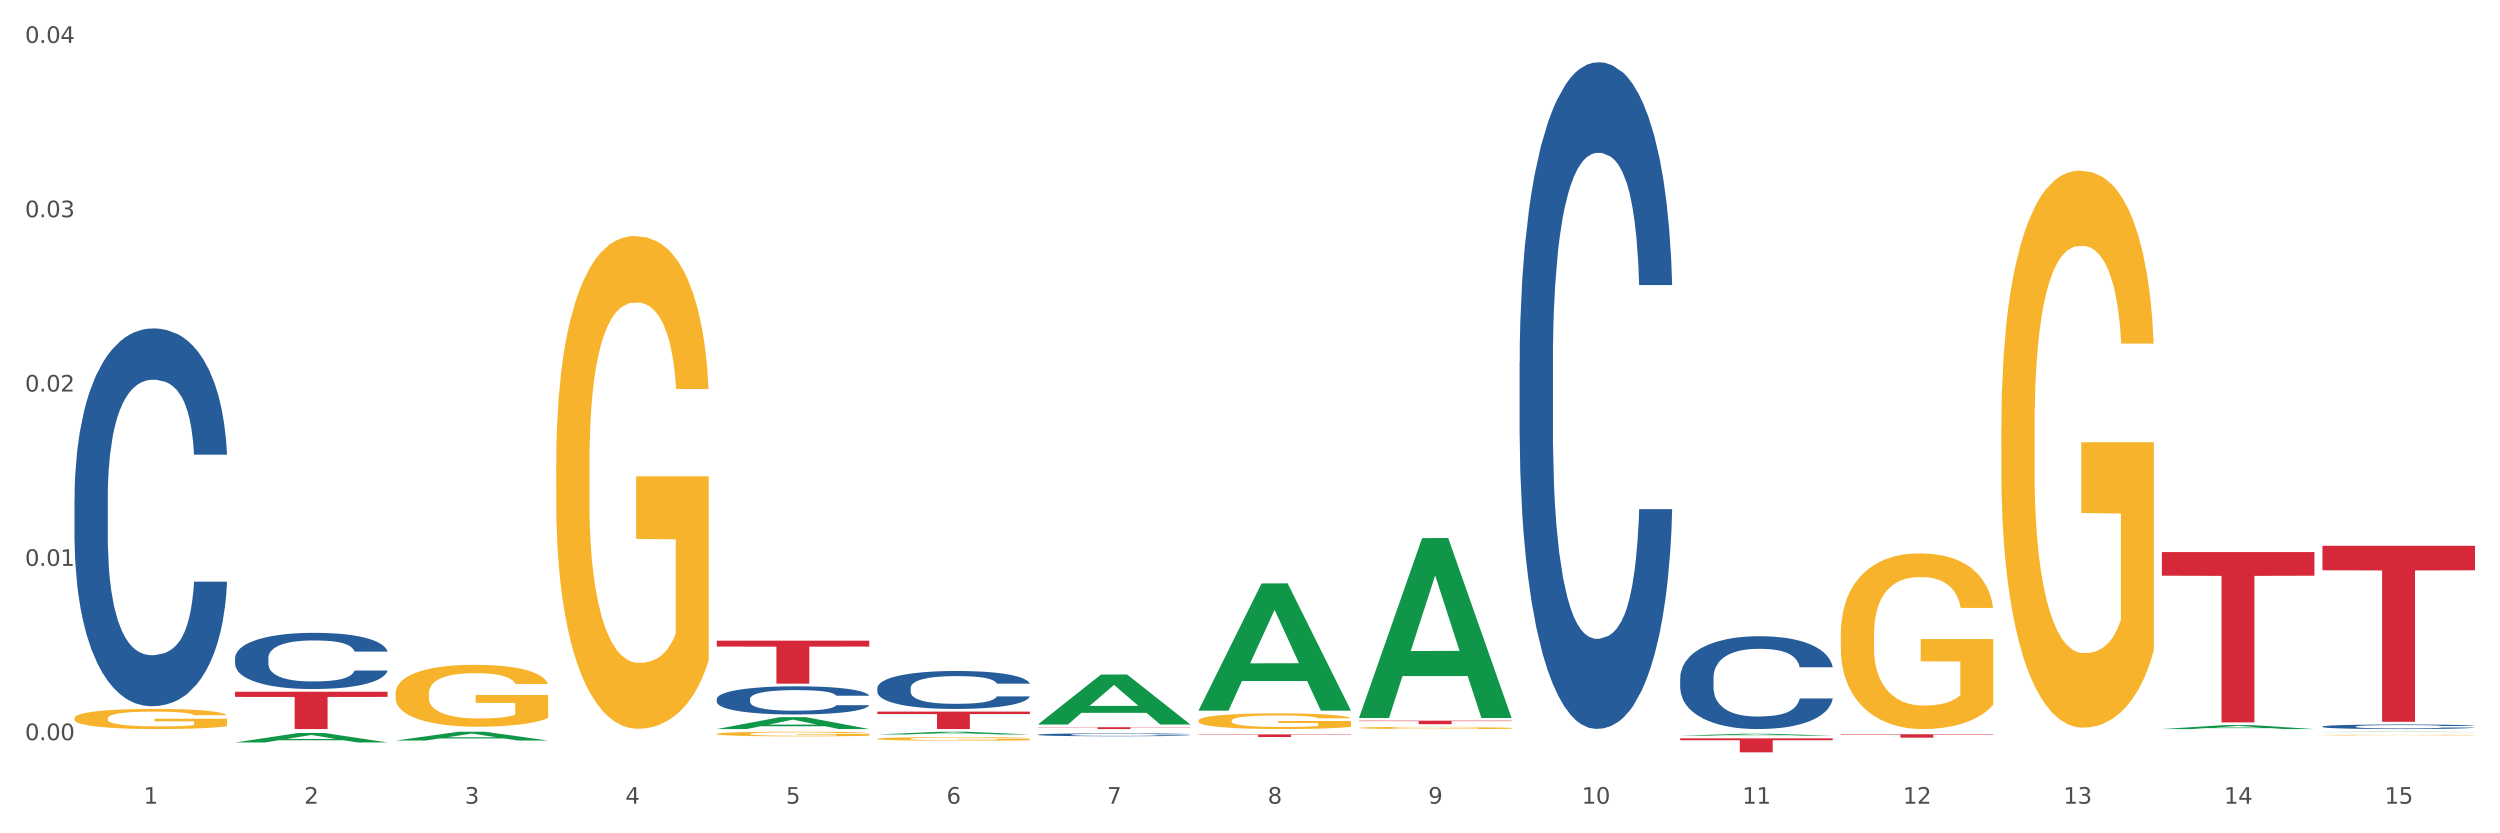
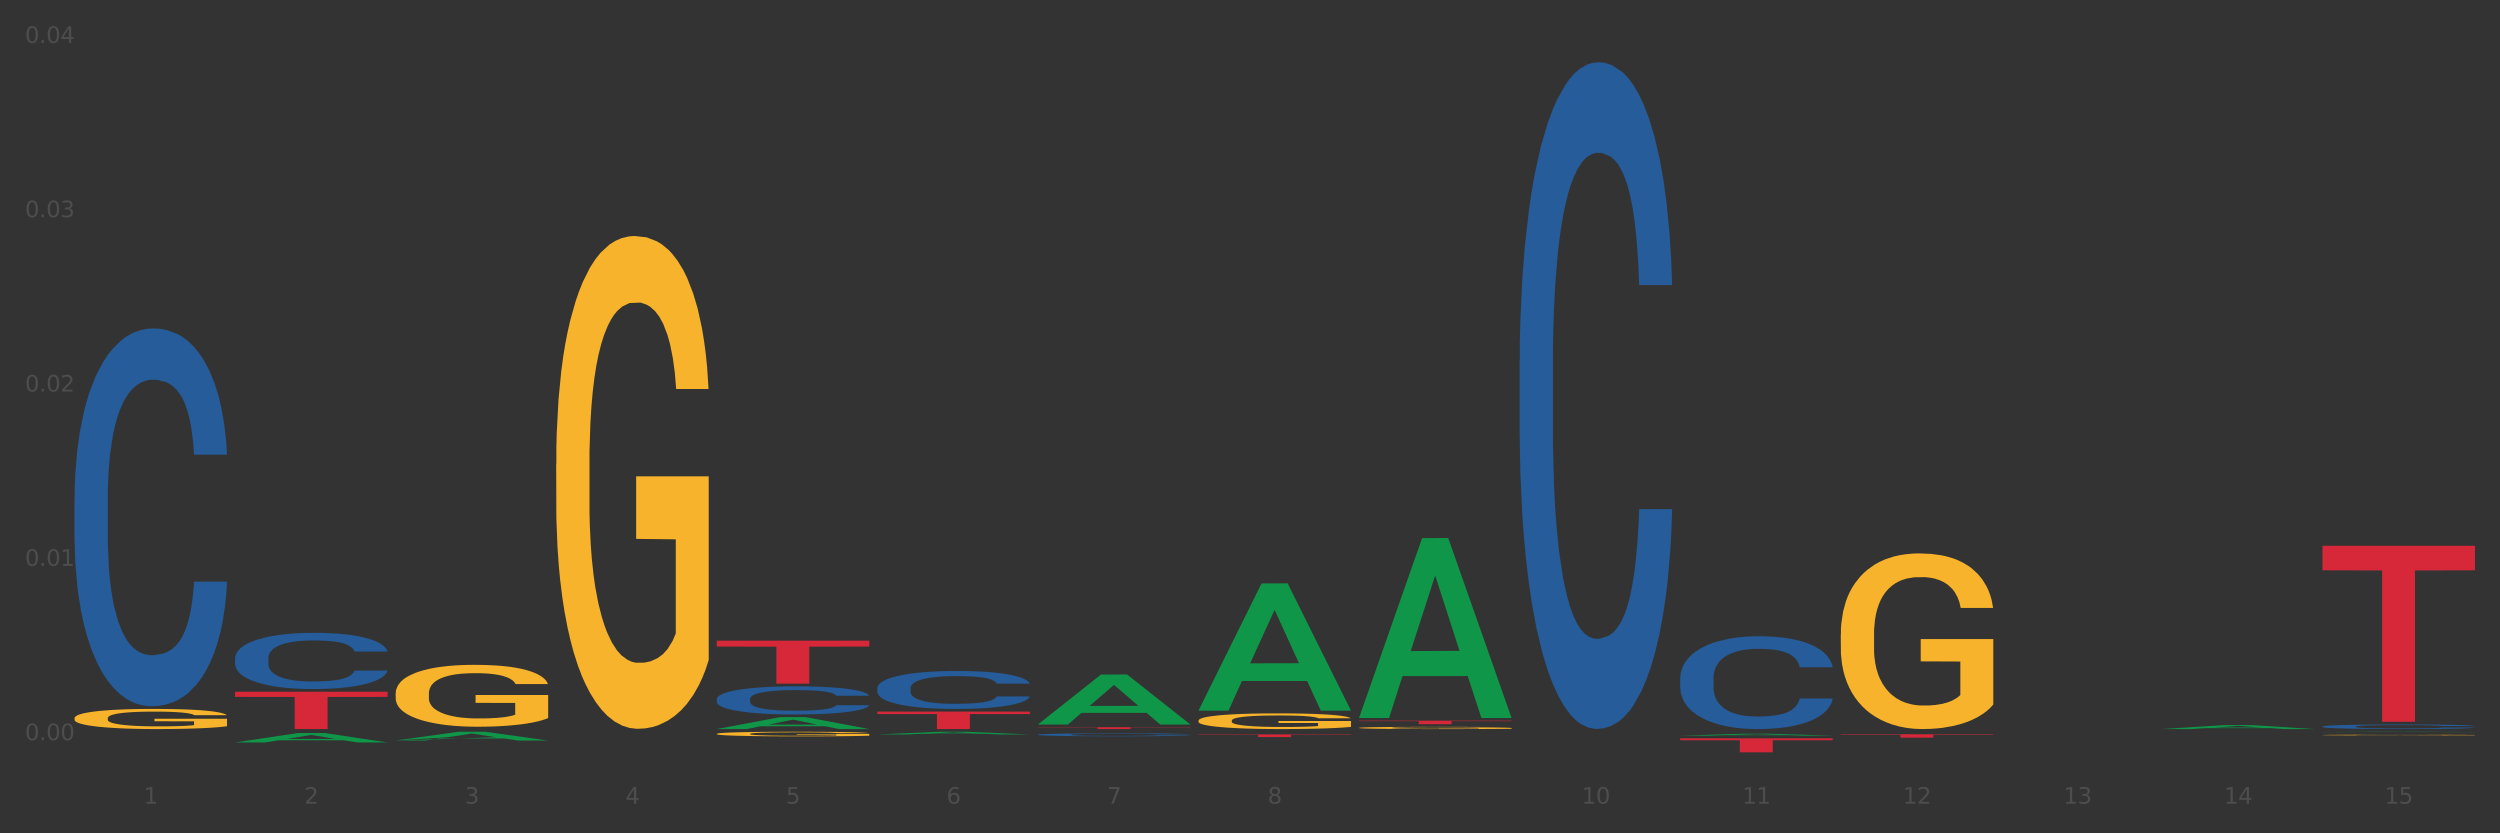
<svg xmlns="http://www.w3.org/2000/svg" xmlns:xlink="http://www.w3.org/1999/xlink" width="1080pt" height="360pt" viewBox="0 0 1080 360" version="1.1">
  <rect x="0" y="0" width="1080" height="360" fill="#333333" stroke="none" />
  <defs>
    <style type="text/css">*{stroke-linejoin: round; stroke-linecap: butt}</style>
  </defs>
  <g id="figure_1">
    <g id="patch_1">
-       <path d="M 0 360  L 1080 360  L 1080 0  L 0 0  z " style="fill: #ffffff; stroke: #ffffff; stroke-linejoin: miter" />
-     </g>
+       </g>
    <g id="axes_1">
      <g id="matplotlib.axis_1">
        <g id="xtick_1">
          <g id="text_1">
            <g style="fill: #4d4d4d" transform="translate(62.07 347.204) scale(0.096 -0.096)">
              <defs>
                <path id="DejaVuSans-31" d="M 794 531  L 1825 531  L 1825 4091  L 703 3866  L 703 4441  L 1819 4666  L 2450 4666  L 2450 531  L 3481 531  L 3481 0  L 794 0  L 794 531  z " transform="scale(0.016)" />
              </defs>
              <use xlink:href="#DejaVuSans-31" />
            </g>
          </g>
        </g>
        <g id="xtick_2">
          <g id="text_2">
            <g style="fill: #4d4d4d" transform="translate(131.436 347.204) scale(0.096 -0.096)">
              <defs>
                <path id="DejaVuSans-32" d="M 1228 531  L 3431 531  L 3431 0  L 469 0  L 469 531  Q 828 903 1448 1529  Q 2069 2156 2228 2338  Q 2531 2678 2651 2914  Q 2772 3150 2772 3378  Q 2772 3750 2511 3984  Q 2250 4219 1831 4219  Q 1534 4219 1204 4116  Q 875 4013 500 3803  L 500 4441  Q 881 4594 1212 4672  Q 1544 4750 1819 4750  Q 2544 4750 2975 4387  Q 3406 4025 3406 3419  Q 3406 3131 3298 2873  Q 3191 2616 2906 2266  Q 2828 2175 2409 1742  Q 1991 1309 1228 531  z " transform="scale(0.016)" />
              </defs>
              <use xlink:href="#DejaVuSans-32" />
            </g>
          </g>
        </g>
        <g id="xtick_3">
          <g id="text_3">
            <g style="fill: #4d4d4d" transform="translate(200.802 347.204) scale(0.096 -0.096)">
              <defs>
                <path id="DejaVuSans-33" d="M 2597 2516  Q 3050 2419 3304 2112  Q 3559 1806 3559 1356  Q 3559 666 3084 287  Q 2609 -91 1734 -91  Q 1441 -91 1130 -33  Q 819 25 488 141  L 488 750  Q 750 597 1062 519  Q 1375 441 1716 441  Q 2309 441 2620 675  Q 2931 909 2931 1356  Q 2931 1769 2642 2001  Q 2353 2234 1838 2234  L 1294 2234  L 1294 2753  L 1863 2753  Q 2328 2753 2575 2939  Q 2822 3125 2822 3475  Q 2822 3834 2567 4026  Q 2313 4219 1838 4219  Q 1578 4219 1281 4162  Q 984 4106 628 3988  L 628 4550  Q 988 4650 1302 4700  Q 1616 4750 1894 4750  Q 2613 4750 3031 4423  Q 3450 4097 3450 3541  Q 3450 3153 3228 2886  Q 3006 2619 2597 2516  z " transform="scale(0.016)" />
              </defs>
              <use xlink:href="#DejaVuSans-33" />
            </g>
          </g>
        </g>
        <g id="xtick_4">
          <g id="text_4">
            <g style="fill: #4d4d4d" transform="translate(270.169 347.204) scale(0.096 -0.096)">
              <defs>
                <path id="DejaVuSans-34" d="M 2419 4116  L 825 1625  L 2419 1625  L 2419 4116  z M 2253 4666  L 3047 4666  L 3047 1625  L 3713 1625  L 3713 1100  L 3047 1100  L 3047 0  L 2419 0  L 2419 1100  L 313 1100  L 313 1709  L 2253 4666  z " transform="scale(0.016)" />
              </defs>
              <use xlink:href="#DejaVuSans-34" />
            </g>
          </g>
        </g>
        <g id="xtick_5">
          <g id="text_5">
            <g style="fill: #4d4d4d" transform="translate(339.535 347.204) scale(0.096 -0.096)">
              <defs>
                <path id="DejaVuSans-35" d="M 691 4666  L 3169 4666  L 3169 4134  L 1269 4134  L 1269 2991  Q 1406 3038 1543 3061  Q 1681 3084 1819 3084  Q 2600 3084 3056 2656  Q 3513 2228 3513 1497  Q 3513 744 3044 326  Q 2575 -91 1722 -91  Q 1428 -91 1123 -41  Q 819 9 494 109  L 494 744  Q 775 591 1075 516  Q 1375 441 1709 441  Q 2250 441 2565 725  Q 2881 1009 2881 1497  Q 2881 1984 2565 2268  Q 2250 2553 1709 2553  Q 1456 2553 1204 2497  Q 953 2441 691 2322  L 691 4666  z " transform="scale(0.016)" />
              </defs>
              <use xlink:href="#DejaVuSans-35" />
            </g>
          </g>
        </g>
        <g id="xtick_6">
          <g id="text_6">
            <g style="fill: #4d4d4d" transform="translate(408.901 347.204) scale(0.096 -0.096)">
              <defs>
                <path id="DejaVuSans-36" d="M 2113 2584  Q 1688 2584 1439 2293  Q 1191 2003 1191 1497  Q 1191 994 1439 701  Q 1688 409 2113 409  Q 2538 409 2786 701  Q 3034 994 3034 1497  Q 3034 2003 2786 2293  Q 2538 2584 2113 2584  z M 3366 4563  L 3366 3988  Q 3128 4100 2886 4159  Q 2644 4219 2406 4219  Q 1781 4219 1451 3797  Q 1122 3375 1075 2522  Q 1259 2794 1537 2939  Q 1816 3084 2150 3084  Q 2853 3084 3261 2657  Q 3669 2231 3669 1497  Q 3669 778 3244 343  Q 2819 -91 2113 -91  Q 1303 -91 875 529  Q 447 1150 447 2328  Q 447 3434 972 4092  Q 1497 4750 2381 4750  Q 2619 4750 2861 4703  Q 3103 4656 3366 4563  z " transform="scale(0.016)" />
              </defs>
              <use xlink:href="#DejaVuSans-36" />
            </g>
          </g>
        </g>
        <g id="xtick_7">
          <g id="text_7">
            <g style="fill: #4d4d4d" transform="translate(478.267 347.204) scale(0.096 -0.096)">
              <defs>
                <path id="DejaVuSans-37" d="M 525 4666  L 3525 4666  L 3525 4397  L 1831 0  L 1172 0  L 2766 4134  L 525 4134  L 525 4666  z " transform="scale(0.016)" />
              </defs>
              <use xlink:href="#DejaVuSans-37" />
            </g>
          </g>
        </g>
        <g id="xtick_8">
          <g id="text_8">
            <g style="fill: #4d4d4d" transform="translate(547.634 347.204) scale(0.096 -0.096)">
              <defs>
                <path id="DejaVuSans-38" d="M 2034 2216  Q 1584 2216 1326 1975  Q 1069 1734 1069 1313  Q 1069 891 1326 650  Q 1584 409 2034 409  Q 2484 409 2743 651  Q 3003 894 3003 1313  Q 3003 1734 2745 1975  Q 2488 2216 2034 2216  z M 1403 2484  Q 997 2584 770 2862  Q 544 3141 544 3541  Q 544 4100 942 4425  Q 1341 4750 2034 4750  Q 2731 4750 3128 4425  Q 3525 4100 3525 3541  Q 3525 3141 3298 2862  Q 3072 2584 2669 2484  Q 3125 2378 3379 2068  Q 3634 1759 3634 1313  Q 3634 634 3220 271  Q 2806 -91 2034 -91  Q 1263 -91 848 271  Q 434 634 434 1313  Q 434 1759 690 2068  Q 947 2378 1403 2484  z M 1172 3481  Q 1172 3119 1398 2916  Q 1625 2713 2034 2713  Q 2441 2713 2670 2916  Q 2900 3119 2900 3481  Q 2900 3844 2670 4047  Q 2441 4250 2034 4250  Q 1625 4250 1398 4047  Q 1172 3844 1172 3481  z " transform="scale(0.016)" />
              </defs>
              <use xlink:href="#DejaVuSans-38" />
            </g>
          </g>
        </g>
        <g id="xtick_9">
          <g id="text_9">
            <g style="fill: #4d4d4d" transform="translate(617 347.204) scale(0.096 -0.096)">
              <defs>
-                 <path id="DejaVuSans-39" d="M 703 97  L 703 672  Q 941 559 1184 500  Q 1428 441 1663 441  Q 2288 441 2617 861  Q 2947 1281 2994 2138  Q 2813 1869 2534 1725  Q 2256 1581 1919 1581  Q 1219 1581 811 2004  Q 403 2428 403 3163  Q 403 3881 828 4315  Q 1253 4750 1959 4750  Q 2769 4750 3195 4129  Q 3622 3509 3622 2328  Q 3622 1225 3098 567  Q 2575 -91 1691 -91  Q 1453 -91 1209 -44  Q 966 3 703 97  z M 1959 2075  Q 2384 2075 2632 2365  Q 2881 2656 2881 3163  Q 2881 3666 2632 3958  Q 2384 4250 1959 4250  Q 1534 4250 1286 3958  Q 1038 3666 1038 3163  Q 1038 2656 1286 2365  Q 1534 2075 1959 2075  z " transform="scale(0.016)" />
-               </defs>
+                 </defs>
              <use xlink:href="#DejaVuSans-39" />
            </g>
          </g>
        </g>
        <g id="xtick_10">
          <g id="text_10">
            <g style="fill: #4d4d4d" transform="translate(683.312 347.204) scale(0.096 -0.096)">
              <defs>
                <path id="DejaVuSans-30" d="M 2034 4250  Q 1547 4250 1301 3770  Q 1056 3291 1056 2328  Q 1056 1369 1301 889  Q 1547 409 2034 409  Q 2525 409 2770 889  Q 3016 1369 3016 2328  Q 3016 3291 2770 3770  Q 2525 4250 2034 4250  z M 2034 4750  Q 2819 4750 3233 4129  Q 3647 3509 3647 2328  Q 3647 1150 3233 529  Q 2819 -91 2034 -91  Q 1250 -91 836 529  Q 422 1150 422 2328  Q 422 3509 836 4129  Q 1250 4750 2034 4750  z " transform="scale(0.016)" />
              </defs>
              <use xlink:href="#DejaVuSans-31" />
              <use xlink:href="#DejaVuSans-30" transform="translate(63.623 0)" />
            </g>
          </g>
        </g>
        <g id="xtick_11">
          <g id="text_11">
            <g style="fill: #4d4d4d" transform="translate(752.678 347.204) scale(0.096 -0.096)">
              <use xlink:href="#DejaVuSans-31" />
              <use xlink:href="#DejaVuSans-31" transform="translate(63.623 0)" />
            </g>
          </g>
        </g>
        <g id="xtick_12">
          <g id="text_12">
            <g style="fill: #4d4d4d" transform="translate(822.044 347.204) scale(0.096 -0.096)">
              <use xlink:href="#DejaVuSans-31" />
              <use xlink:href="#DejaVuSans-32" transform="translate(63.623 0)" />
            </g>
          </g>
        </g>
        <g id="xtick_13">
          <g id="text_13">
            <g style="fill: #4d4d4d" transform="translate(891.411 347.204) scale(0.096 -0.096)">
              <use xlink:href="#DejaVuSans-31" />
              <use xlink:href="#DejaVuSans-33" transform="translate(63.623 0)" />
            </g>
          </g>
        </g>
        <g id="xtick_14">
          <g id="text_14">
            <g style="fill: #4d4d4d" transform="translate(960.777 347.204) scale(0.096 -0.096)">
              <use xlink:href="#DejaVuSans-31" />
              <use xlink:href="#DejaVuSans-34" transform="translate(63.623 0)" />
            </g>
          </g>
        </g>
        <g id="xtick_15">
          <g id="text_15">
            <g style="fill: #4d4d4d" transform="translate(1030.143 347.204) scale(0.096 -0.096)">
              <use xlink:href="#DejaVuSans-31" />
              <use xlink:href="#DejaVuSans-35" transform="translate(63.623 0)" />
            </g>
          </g>
        </g>
        <g id="xtick_16" />
        <g id="xtick_17" />
        <g id="xtick_18" />
        <g id="xtick_19" />
        <g id="xtick_20" />
        <g id="xtick_21" />
        <g id="xtick_22" />
        <g id="xtick_23" />
        <g id="xtick_24" />
        <g id="xtick_25" />
        <g id="xtick_26" />
        <g id="xtick_27" />
        <g id="xtick_28" />
        <g id="xtick_29" />
      </g>
      <g id="matplotlib.axis_2">
        <g id="ytick_1">
          <g id="text_16">
            <g style="fill: #4d4d4d" transform="translate(10.8 319.756) scale(0.096 -0.096)">
              <defs>
                <path id="DejaVuSans-2e" d="M 684 794  L 1344 794  L 1344 0  L 684 0  L 684 794  z " transform="scale(0.016)" />
              </defs>
              <use xlink:href="#DejaVuSans-30" />
              <use xlink:href="#DejaVuSans-2e" transform="translate(63.623 0)" />
              <use xlink:href="#DejaVuSans-30" transform="translate(95.41 0)" />
              <use xlink:href="#DejaVuSans-30" transform="translate(159.033 0)" />
            </g>
          </g>
        </g>
        <g id="ytick_2">
          <g id="text_17">
            <g style="fill: #4d4d4d" transform="translate(10.8 244.454) scale(0.096 -0.096)">
              <use xlink:href="#DejaVuSans-30" />
              <use xlink:href="#DejaVuSans-2e" transform="translate(63.623 0)" />
              <use xlink:href="#DejaVuSans-30" transform="translate(95.41 0)" />
              <use xlink:href="#DejaVuSans-31" transform="translate(159.033 0)" />
            </g>
          </g>
        </g>
        <g id="ytick_3">
          <g id="text_18">
            <g style="fill: #4d4d4d" transform="translate(10.8 169.151) scale(0.096 -0.096)">
              <use xlink:href="#DejaVuSans-30" />
              <use xlink:href="#DejaVuSans-2e" transform="translate(63.623 0)" />
              <use xlink:href="#DejaVuSans-30" transform="translate(95.41 0)" />
              <use xlink:href="#DejaVuSans-32" transform="translate(159.033 0)" />
            </g>
          </g>
        </g>
        <g id="ytick_4">
          <g id="text_19">
            <g style="fill: #4d4d4d" transform="translate(10.8 93.849) scale(0.096 -0.096)">
              <use xlink:href="#DejaVuSans-30" />
              <use xlink:href="#DejaVuSans-2e" transform="translate(63.623 0)" />
              <use xlink:href="#DejaVuSans-30" transform="translate(95.41 0)" />
              <use xlink:href="#DejaVuSans-33" transform="translate(159.033 0)" />
            </g>
          </g>
        </g>
        <g id="ytick_5">
          <g id="text_20">
            <g style="fill: #4d4d4d" transform="translate(10.8 18.546) scale(0.096 -0.096)">
              <use xlink:href="#DejaVuSans-30" />
              <use xlink:href="#DejaVuSans-2e" transform="translate(63.623 0)" />
              <use xlink:href="#DejaVuSans-30" transform="translate(95.41 0)" />
              <use xlink:href="#DejaVuSans-34" transform="translate(159.033 0)" />
            </g>
          </g>
        </g>
        <g id="ytick_6" />
        <g id="ytick_7" />
        <g id="ytick_8" />
        <g id="ytick_9" />
      </g>
      <g id="PolyCollection_1">
        <path d="M 101.541 320.738  L 101.609 320.734  L 128.784 316.655  L 140.061 316.651  L 167.439 320.745  L 154.395 320.745  L 148.485 319.792  L 120.427 319.792  L 120.224 319.807  L 114.517 320.745  L 101.541 320.745  L 101.541 320.738  L 123.96 319.223  L 144.952 319.219  L 134.558 317.524  L 134.422 317.516  L 134.286 317.528  L 123.892 319.219  L 123.96 319.223  L 101.541 320.738  z " clip-path="url(#p8cae43c664)" style="fill: #109648" />
        <path d="M 795.203 317.197  L 861.101 317.197  L 861.101 317.404  L 835.179 317.405  L 835.179 318.684  L 820.969 318.684  L 820.969 317.405  L 795.203 317.404  L 795.203 317.199  L 795.203 317.197  z " clip-path="url(#p8cae43c664)" style="fill: #d62839" />
        <path d="M 725.837 318.957  L 791.735 318.957  L 791.735 319.797  L 765.813 319.803  L 765.813 325.003  L 751.603 325.003  L 751.603 319.803  L 725.837 319.797  L 725.837 318.962  L 725.837 318.957  z " clip-path="url(#p8cae43c664)" style="fill: #d62839" />
        <path d="M 587.105 311.323  L 653.003 311.323  L 653.003 311.534  L 627.081 311.536  L 627.081 312.843  L 612.871 312.843  L 612.871 311.536  L 587.105 311.534  L 587.105 311.325  L 587.105 311.323  z " clip-path="url(#p8cae43c664)" style="fill: #d62839" />
        <path d="M 517.739 317.259  L 583.636 317.259  L 583.636 317.418  L 557.715 317.419  L 557.715 318.404  L 543.504 318.404  L 543.504 317.419  L 517.739 317.418  L 517.739 317.26  L 517.739 317.259  z " clip-path="url(#p8cae43c664)" style="fill: #d62839" />
        <path d="M 448.372 314.157  L 514.27 314.157  L 514.27 314.268  L 488.348 314.268  L 488.348 314.952  L 474.138 314.952  L 474.138 314.268  L 448.372 314.268  L 448.372 314.158  L 448.372 314.157  z " clip-path="url(#p8cae43c664)" style="fill: #d62839" />
        <path d="M 379.006 307.418  L 444.904 307.418  L 444.904 308.465  L 418.982 308.472  L 418.982 314.952  L 404.772 314.952  L 404.772 308.472  L 379.006 308.465  L 379.006 307.425  L 379.006 307.418  z " clip-path="url(#p8cae43c664)" style="fill: #d62839" />
        <path d="M 101.541 298.817  L 167.439 298.817  L 167.439 301.059  L 141.517 301.074  L 141.517 314.952  L 127.307 314.952  L 127.307 301.074  L 101.541 301.059  L 101.541 298.832  L 101.541 298.817  z " clip-path="url(#p8cae43c664)" style="fill: #d62839" />
        <path d="M 1003.302 317.532  L 1003.38 317.532  L 1003.38 317.523  L 1003.535 317.514  L 1004.314 317.494  L 1005.481 317.478  L 1006.336 317.469  L 1007.192 317.462  L 1008.204 317.454  L 1009.448 317.447  L 1011.705 317.436  L 1013.105 317.43  L 1014.817 317.424  L 1017.929 317.416  L 1020.185 317.411  L 1022.519 317.407  L 1026.331 317.402  L 1028.821 317.4  L 1031.466 317.398  L 1034.656 317.397  L 1037.068 317.397  L 1042.358 317.398  L 1046.871 317.4  L 1049.049 317.402  L 1051.85 317.405  L 1053.328 317.408  L 1055.74 317.412  L 1058.23 317.417  L 1059.942 317.422  L 1062.509 317.431  L 1064.454 317.44  L 1066.244 317.452  L 1067.177 317.459  L 1067.877 317.467  L 1068.5 317.475  L 1069.122 317.488  L 1055.118 317.488  L 1054.573 317.479  L 1053.717 317.47  L 1052.473 317.461  L 1051.383 317.456  L 1049.516 317.449  L 1047.805 317.445  L 1046.015 317.442  L 1043.837 317.439  L 1042.125 317.438  L 1039.713 317.437  L 1034.967 317.437  L 1031.777 317.439  L 1029.599 317.442  L 1028.199 317.444  L 1026.954 317.447  L 1025.553 317.451  L 1023.919 317.456  L 1022.752 317.461  L 1021.585 317.468  L 1020.652 317.474  L 1019.796 317.482  L 1019.096 317.49  L 1018.551 317.498  L 1018.084 317.508  L 1017.695 317.525  L 1017.695 317.562  L 1017.851 317.57  L 1018.24 317.581  L 1018.707 317.589  L 1019.485 317.599  L 1020.185 317.606  L 1021.508 317.615  L 1022.986 317.623  L 1024.153 317.628  L 1025.32 317.633  L 1027.343 317.639  L 1029.599 317.643  L 1031.544 317.646  L 1034.189 317.649  L 1035.979 317.65  L 1037.535 317.651  L 1041.347 317.651  L 1044.07 317.65  L 1047.104 317.648  L 1049.438 317.646  L 1051.383 317.643  L 1053.562 317.638  L 1054.962 317.633  L 1054.962 317.577  L 1037.846 317.577  L 1037.846 317.54  L 1069.2 317.54  L 1069.2 317.649  L 1067.877 317.655  L 1066.399 317.66  L 1064.843 317.664  L 1062.509 317.67  L 1059.708 317.675  L 1057.219 317.679  L 1054.573 317.682  L 1051.461 317.685  L 1047.416 317.688  L 1044.926 317.689  L 1041.814 317.69  L 1038.157 317.69  L 1034.967 317.689  L 1031.855 317.688  L 1028.588 317.686  L 1025.398 317.682  L 1022.986 317.679  L 1020.574 317.674  L 1018.007 317.669  L 1015.984 317.663  L 1014.428 317.659  L 1012.716 317.652  L 1010.849 317.644  L 1009.448 317.637  L 1008.204 317.63  L 1006.881 317.62  L 1005.947 317.612  L 1005.014 317.601  L 1004.469 317.594  L 1003.847 317.582  L 1003.38 317.565  L 1003.302 317.532  z " clip-path="url(#p8cae43c664)" style="fill: #f7b32b" />
-         <path d="M 864.57 184.917  L 864.647 184.697  L 864.647 176.784  L 864.803 169.97  L 865.581 153.486  L 866.748 139.858  L 867.604 132.605  L 868.46 126.67  L 869.471 120.736  L 870.716 114.581  L 872.972 105.57  L 874.373 100.954  L 876.084 96.118  L 879.196 89.085  L 881.453 85.128  L 883.787 81.831  L 887.599 77.875  L 890.089 76.117  L 892.734 74.798  L 895.924 73.919  L 898.336 73.699  L 903.626 74.358  L 908.139 76.337  L 910.317 77.875  L 913.118 80.513  L 914.596 82.271  L 917.008 85.788  L 919.498 90.404  L 921.209 94.36  L 923.777 101.833  L 925.722 109.306  L 927.511 118.538  L 928.445 124.912  L 929.145 130.846  L 929.767 137.66  L 930.39 148.43  L 916.385 148.43  L 915.841 140.737  L 914.985 133.484  L 913.74 126.45  L 912.651 122.054  L 910.784 116.56  L 909.072 113.043  L 907.283 110.405  L 905.104 108.207  L 903.393 107.108  L 900.981 106.229  L 896.235 106.449  L 893.045 108.207  L 890.867 110.405  L 889.466 112.383  L 888.221 114.581  L 886.821 117.659  L 885.187 122.274  L 884.02 126.45  L 882.853 131.726  L 881.919 137.001  L 881.064 143.155  L 880.363 149.749  L 879.819 156.563  L 879.352 164.915  L 878.963 178.762  L 878.963 208.875  L 879.119 215.688  L 879.508 224.7  L 879.974 231.514  L 880.752 239.646  L 881.453 245.141  L 882.775 253.054  L 884.253 259.648  L 885.42 263.824  L 886.587 267.341  L 888.61 272.176  L 890.867 276.133  L 892.812 278.551  L 895.457 280.749  L 897.246 281.628  L 898.802 282.067  L 902.615 282.067  L 905.338 281.408  L 908.372 279.869  L 910.706 277.891  L 912.651 275.473  L 914.829 271.517  L 916.23 267.781  L 916.23 221.843  L 899.114 221.623  L 899.114 191.071  L 930.468 191.071  L 930.468 280.749  L 929.145 285.364  L 927.667 289.541  L 926.111 293.277  L 923.777 297.893  L 920.976 302.289  L 918.486 305.366  L 915.841 308.004  L 912.729 310.421  L 908.683 312.619  L 906.193 313.498  L 903.081 314.158  L 899.425 314.378  L 896.235 313.938  L 893.123 312.839  L 889.855 310.861  L 886.665 308.004  L 884.253 305.146  L 881.842 301.629  L 879.274 297.014  L 877.251 292.618  L 875.695 288.661  L 873.984 283.606  L 872.116 277.012  L 870.716 271.077  L 869.471 264.923  L 868.149 257.01  L 867.215 250.197  L 866.281 241.625  L 865.737 235.25  L 865.114 225.36  L 864.647 211.512  L 864.57 184.917  z " clip-path="url(#p8cae43c664)" style="fill: #f7b32b" />
        <path d="M 795.203 274.134  L 795.281 274.064  L 795.281 271.569  L 795.437 269.421  L 796.215 264.224  L 797.382 259.927  L 798.238 257.64  L 799.094 255.769  L 800.105 253.898  L 801.35 251.957  L 803.606 249.116  L 805.006 247.661  L 806.718 246.136  L 809.83 243.918  L 812.086 242.671  L 814.42 241.631  L 818.233 240.384  L 820.722 239.829  L 823.368 239.414  L 826.557 239.136  L 828.969 239.067  L 834.26 239.275  L 838.772 239.899  L 840.951 240.384  L 843.752 241.215  L 845.23 241.77  L 847.642 242.879  L 850.131 244.334  L 851.843 245.581  L 854.41 247.938  L 856.355 250.294  L 858.145 253.205  L 859.078 255.214  L 859.779 257.085  L 860.401 259.234  L 861.024 262.63  L 847.019 262.63  L 846.475 260.204  L 845.619 257.917  L 844.374 255.699  L 843.285 254.313  L 841.418 252.581  L 839.706 251.472  L 837.916 250.64  L 835.738 249.947  L 834.026 249.601  L 831.615 249.324  L 826.869 249.393  L 823.679 249.947  L 821.5 250.64  L 820.1 251.264  L 818.855 251.957  L 817.455 252.927  L 815.821 254.383  L 814.654 255.699  L 813.487 257.363  L 812.553 259.026  L 811.697 260.966  L 810.997 263.045  L 810.453 265.194  L 809.986 267.827  L 809.597 272.193  L 809.597 281.687  L 809.752 283.836  L 810.141 286.677  L 810.608 288.825  L 811.386 291.39  L 812.086 293.122  L 813.409 295.617  L 814.887 297.696  L 816.054 299.013  L 817.221 300.122  L 819.244 301.646  L 821.5 302.894  L 823.445 303.656  L 826.091 304.349  L 827.88 304.626  L 829.436 304.765  L 833.248 304.765  L 835.971 304.557  L 839.006 304.072  L 841.34 303.448  L 843.285 302.686  L 845.463 301.438  L 846.864 300.26  L 846.864 285.776  L 829.747 285.707  L 829.747 276.074  L 861.101 276.074  L 861.101 304.349  L 859.779 305.804  L 858.3 307.121  L 856.744 308.299  L 854.41 309.755  L 851.61 311.141  L 849.12 312.111  L 846.475 312.942  L 843.363 313.705  L 839.317 314.398  L 836.827 314.675  L 833.715 314.883  L 830.059 314.952  L 826.869 314.813  L 823.757 314.467  L 820.489 313.843  L 817.299 312.942  L 814.887 312.041  L 812.475 310.933  L 809.908 309.477  L 807.885 308.091  L 806.329 306.844  L 804.617 305.25  L 802.75 303.171  L 801.35 301.3  L 800.105 299.359  L 798.782 296.864  L 797.849 294.716  L 796.915 292.013  L 796.37 290.004  L 795.748 286.885  L 795.281 282.519  L 795.203 274.134  z " clip-path="url(#p8cae43c664)" style="fill: #f7b32b" />
        <path d="M 587.105 314.44  L 587.183 314.439  L 587.183 314.408  L 587.338 314.381  L 588.116 314.316  L 589.283 314.262  L 590.139 314.233  L 590.995 314.21  L 592.006 314.186  L 593.251 314.162  L 595.507 314.126  L 596.908 314.108  L 598.619 314.089  L 601.731 314.061  L 603.988 314.045  L 606.322 314.032  L 610.134 314.017  L 612.624 314.01  L 615.269 314.004  L 618.459 314.001  L 620.871 314  L 626.161 314.003  L 630.674 314.01  L 632.852 314.017  L 635.653 314.027  L 637.131 314.034  L 639.543 314.048  L 642.033 314.066  L 643.744 314.082  L 646.312 314.111  L 648.257 314.141  L 650.046 314.177  L 650.98 314.203  L 651.68 314.226  L 652.302 314.253  L 652.925 314.296  L 638.921 314.296  L 638.376 314.265  L 637.52 314.237  L 636.275 314.209  L 635.186 314.191  L 633.319 314.17  L 631.607 314.156  L 629.818 314.145  L 627.639 314.137  L 625.928 314.132  L 623.516 314.129  L 618.77 314.13  L 615.58 314.137  L 613.402 314.145  L 612.001 314.153  L 610.756 314.162  L 609.356 314.174  L 607.722 314.192  L 606.555 314.209  L 605.388 314.23  L 604.455 314.25  L 603.599 314.275  L 602.898 314.301  L 602.354 314.328  L 601.887 314.361  L 601.498 314.416  L 601.498 314.535  L 601.654 314.562  L 602.043 314.597  L 602.509 314.624  L 603.287 314.656  L 603.988 314.678  L 605.31 314.71  L 606.789 314.736  L 607.956 314.752  L 609.123 314.766  L 611.145 314.785  L 613.402 314.801  L 615.347 314.81  L 617.992 314.819  L 619.781 314.823  L 621.337 314.824  L 625.15 314.824  L 627.873 314.822  L 630.907 314.816  L 633.241 314.808  L 635.186 314.798  L 637.365 314.783  L 638.765 314.768  L 638.765 314.586  L 621.649 314.585  L 621.649 314.464  L 653.003 314.464  L 653.003 314.819  L 651.68 314.837  L 650.202 314.854  L 648.646 314.869  L 646.312 314.887  L 643.511 314.904  L 641.021 314.916  L 638.376 314.927  L 635.264 314.936  L 631.218 314.945  L 628.729 314.949  L 625.617 314.951  L 621.96 314.952  L 618.77 314.95  L 615.658 314.946  L 612.39 314.938  L 609.2 314.927  L 606.789 314.916  L 604.377 314.902  L 601.809 314.883  L 599.786 314.866  L 598.23 314.85  L 596.519 314.83  L 594.652 314.804  L 593.251 314.781  L 592.006 314.756  L 590.684 314.725  L 589.75 314.698  L 588.816 314.664  L 588.272 314.639  L 587.649 314.6  L 587.183 314.545  L 587.105 314.44  z " clip-path="url(#p8cae43c664)" style="fill: #f7b32b" />
        <path d="M 517.739 311.307  L 517.816 311.301  L 517.816 311.078  L 517.972 310.886  L 518.75 310.422  L 519.917 310.038  L 520.773 309.834  L 521.629 309.667  L 522.64 309.5  L 523.885 309.327  L 526.141 309.073  L 527.542 308.943  L 529.253 308.807  L 532.365 308.609  L 534.621 308.498  L 536.956 308.405  L 540.768 308.293  L 543.257 308.244  L 545.903 308.207  L 549.093 308.182  L 551.504 308.176  L 556.795 308.194  L 561.307 308.25  L 563.486 308.293  L 566.287 308.368  L 567.765 308.417  L 570.177 308.516  L 572.666 308.646  L 574.378 308.757  L 576.946 308.968  L 578.891 309.178  L 580.68 309.438  L 581.614 309.618  L 582.314 309.785  L 582.936 309.977  L 583.559 310.28  L 569.554 310.28  L 569.01 310.063  L 568.154 309.859  L 566.909 309.661  L 565.82 309.537  L 563.953 309.382  L 562.241 309.283  L 560.452 309.209  L 558.273 309.147  L 556.562 309.116  L 554.15 309.092  L 549.404 309.098  L 546.214 309.147  L 544.035 309.209  L 542.635 309.265  L 541.39 309.327  L 539.99 309.413  L 538.356 309.543  L 537.189 309.661  L 536.022 309.809  L 535.088 309.958  L 534.232 310.131  L 533.532 310.317  L 532.988 310.509  L 532.521 310.744  L 532.132 311.134  L 532.132 311.982  L 532.287 312.173  L 532.676 312.427  L 533.143 312.619  L 533.921 312.848  L 534.621 313.003  L 535.944 313.226  L 537.422 313.411  L 538.589 313.529  L 539.756 313.628  L 541.779 313.764  L 544.035 313.875  L 545.981 313.943  L 548.626 314.005  L 550.415 314.03  L 551.971 314.042  L 555.784 314.042  L 558.507 314.024  L 561.541 313.981  L 563.875 313.925  L 565.82 313.857  L 567.998 313.745  L 569.399 313.64  L 569.399 312.347  L 552.282 312.341  L 552.282 311.48  L 583.636 311.48  L 583.636 314.005  L 582.314 314.135  L 580.836 314.253  L 579.28 314.358  L 576.946 314.488  L 574.145 314.612  L 571.655 314.698  L 569.01 314.773  L 565.898 314.841  L 561.852 314.903  L 559.362 314.927  L 556.25 314.946  L 552.594 314.952  L 549.404 314.94  L 546.292 314.909  L 543.024 314.853  L 539.834 314.773  L 537.422 314.692  L 535.01 314.593  L 532.443 314.463  L 530.42 314.339  L 528.864 314.228  L 527.153 314.086  L 525.285 313.9  L 523.885 313.733  L 522.64 313.56  L 521.317 313.337  L 520.384 313.145  L 519.45 312.904  L 518.906 312.724  L 518.283 312.446  L 517.816 312.056  L 517.739 311.307  z " clip-path="url(#p8cae43c664)" style="fill: #f7b32b" />
-         <path d="M 379.006 319.163  L 379.084 319.162  L 379.084 319.111  L 379.24 319.067  L 380.018 318.961  L 381.185 318.873  L 382.04 318.826  L 382.896 318.788  L 383.908 318.75  L 385.152 318.71  L 387.409 318.652  L 388.809 318.622  L 390.521 318.591  L 393.633 318.546  L 395.889 318.52  L 398.223 318.499  L 402.035 318.473  L 404.525 318.462  L 407.17 318.454  L 410.36 318.448  L 412.772 318.446  L 418.062 318.451  L 422.575 318.463  L 424.753 318.473  L 427.554 318.49  L 429.032 318.502  L 431.444 318.524  L 433.934 318.554  L 435.646 318.58  L 438.213 318.628  L 440.158 318.676  L 441.948 318.735  L 442.881 318.777  L 443.581 318.815  L 444.204 318.859  L 444.826 318.928  L 430.822 318.928  L 430.277 318.879  L 429.422 318.832  L 428.177 318.786  L 427.087 318.758  L 425.22 318.723  L 423.509 318.7  L 421.719 318.683  L 419.541 318.669  L 417.829 318.662  L 415.417 318.656  L 410.671 318.658  L 407.481 318.669  L 405.303 318.683  L 403.903 318.696  L 402.658 318.71  L 401.257 318.73  L 399.624 318.76  L 398.456 318.786  L 397.289 318.82  L 396.356 318.854  L 395.5 318.894  L 394.8 318.937  L 394.255 318.981  L 393.788 319.034  L 393.399 319.124  L 393.399 319.318  L 393.555 319.362  L 393.944 319.42  L 394.411 319.464  L 395.189 319.516  L 395.889 319.552  L 397.212 319.603  L 398.69 319.645  L 399.857 319.672  L 401.024 319.695  L 403.047 319.726  L 405.303 319.751  L 407.248 319.767  L 409.893 319.781  L 411.683 319.787  L 413.239 319.79  L 417.051 319.79  L 419.774 319.785  L 422.808 319.775  L 425.142 319.763  L 427.087 319.747  L 429.266 319.722  L 430.666 319.697  L 430.666 319.401  L 413.55 319.4  L 413.55 319.203  L 444.904 319.203  L 444.904 319.781  L 443.581 319.811  L 442.103 319.838  L 440.547 319.862  L 438.213 319.892  L 435.412 319.92  L 432.923 319.94  L 430.277 319.957  L 427.165 319.972  L 423.12 319.986  L 420.63 319.992  L 417.518 319.996  L 413.861 319.998  L 410.671 319.995  L 407.559 319.988  L 404.292 319.975  L 401.102 319.957  L 398.69 319.938  L 396.278 319.916  L 393.711 319.886  L 391.688 319.858  L 390.132 319.832  L 388.42 319.799  L 386.553 319.757  L 385.152 319.719  L 383.908 319.679  L 382.585 319.628  L 381.651 319.584  L 380.718 319.529  L 380.173 319.488  L 379.551 319.424  L 379.084 319.335  L 379.006 319.163  z " clip-path="url(#p8cae43c664)" style="fill: #f7b32b" />
        <path d="M 309.64 317.032  L 309.718 317.03  L 309.718 316.964  L 309.873 316.908  L 310.651 316.771  L 311.818 316.658  L 312.674 316.598  L 313.53 316.549  L 314.541 316.499  L 315.786 316.448  L 318.042 316.373  L 319.443 316.335  L 321.155 316.295  L 324.267 316.237  L 326.523 316.204  L 328.857 316.176  L 332.669 316.144  L 335.159 316.129  L 337.804 316.118  L 340.994 316.111  L 343.406 316.109  L 348.696 316.114  L 353.209 316.131  L 355.387 316.144  L 358.188 316.166  L 359.666 316.18  L 362.078 316.209  L 364.568 316.248  L 366.279 316.28  L 368.847 316.342  L 370.792 316.404  L 372.581 316.481  L 373.515 316.534  L 374.215 316.583  L 374.838 316.64  L 375.46 316.729  L 361.456 316.729  L 360.911 316.665  L 360.055 316.605  L 358.81 316.547  L 357.721 316.51  L 355.854 316.465  L 354.142 316.435  L 352.353 316.414  L 350.174 316.395  L 348.463 316.386  L 346.051 316.379  L 341.305 316.381  L 338.115 316.395  L 335.937 316.414  L 334.536 316.43  L 333.292 316.448  L 331.891 316.474  L 330.257 316.512  L 329.09 316.547  L 327.923 316.591  L 326.99 316.634  L 326.134 316.685  L 325.434 316.74  L 324.889 316.797  L 324.422 316.866  L 324.033 316.981  L 324.033 317.231  L 324.189 317.287  L 324.578 317.362  L 325.045 317.419  L 325.823 317.486  L 326.523 317.532  L 327.845 317.597  L 329.324 317.652  L 330.491 317.687  L 331.658 317.716  L 333.681 317.756  L 335.937 317.789  L 337.882 317.809  L 340.527 317.827  L 342.317 317.835  L 343.873 317.838  L 347.685 317.838  L 350.408 317.833  L 353.442 317.82  L 355.776 317.804  L 357.721 317.783  L 359.9 317.751  L 361.3 317.72  L 361.3 317.338  L 344.184 317.337  L 344.184 317.083  L 375.538 317.083  L 375.538 317.827  L 374.215 317.866  L 372.737 317.9  L 371.181 317.931  L 368.847 317.969  L 366.046 318.006  L 363.556 318.032  L 360.911 318.053  L 357.799 318.073  L 353.753 318.092  L 351.264 318.099  L 348.152 318.104  L 344.495 318.106  L 341.305 318.103  L 338.193 318.094  L 334.925 318.077  L 331.736 318.053  L 329.324 318.03  L 326.912 318  L 324.344 317.962  L 322.322 317.926  L 320.766 317.893  L 319.054 317.851  L 317.187 317.796  L 315.786 317.747  L 314.541 317.696  L 313.219 317.63  L 312.285 317.574  L 311.352 317.503  L 310.807 317.45  L 310.184 317.368  L 309.718 317.253  L 309.64 317.032  z " clip-path="url(#p8cae43c664)" style="fill: #f7b32b" />
        <path d="M 240.274 200.328  L 240.351 200.133  L 240.351 193.134  L 240.507 187.106  L 241.285 172.524  L 242.452 160.469  L 243.308 154.053  L 244.164 148.803  L 245.175 143.553  L 246.42 138.109  L 248.676 130.137  L 250.077 126.054  L 251.788 121.777  L 254.9 115.555  L 257.157 112.055  L 259.491 109.139  L 263.303 105.639  L 265.793 104.083  L 268.438 102.917  L 271.628 102.139  L 274.04 101.945  L 279.33 102.528  L 283.843 104.278  L 286.021 105.639  L 288.822 107.972  L 290.3 109.527  L 292.712 112.638  L 295.202 116.721  L 296.913 120.221  L 299.481 126.832  L 301.426 133.443  L 303.215 141.609  L 304.149 147.247  L 304.849 152.497  L 305.471 158.525  L 306.094 168.052  L 292.089 168.052  L 291.545 161.247  L 290.689 154.83  L 289.444 148.608  L 288.355 144.72  L 286.488 139.859  L 284.776 136.748  L 282.987 134.415  L 280.808 132.471  L 279.097 131.498  L 276.685 130.721  L 271.939 130.915  L 268.749 132.471  L 266.571 134.415  L 265.17 136.165  L 263.925 138.109  L 262.525 140.831  L 260.891 144.914  L 259.724 148.608  L 258.557 153.275  L 257.623 157.941  L 256.768 163.385  L 256.067 169.218  L 255.523 175.246  L 255.056 182.634  L 254.667 194.884  L 254.667 221.521  L 254.823 227.548  L 255.212 235.52  L 255.678 241.547  L 256.456 248.741  L 257.157 253.602  L 258.479 260.602  L 259.957 266.435  L 261.124 270.129  L 262.291 273.24  L 264.314 277.518  L 266.571 281.017  L 268.516 283.156  L 271.161 285.1  L 272.95 285.878  L 274.506 286.267  L 278.319 286.267  L 281.042 285.684  L 284.076 284.323  L 286.41 282.573  L 288.355 280.434  L 290.533 276.934  L 291.934 273.629  L 291.934 232.992  L 274.818 232.798  L 274.818 205.772  L 306.172 205.772  L 306.172 285.1  L 304.849 289.184  L 303.371 292.878  L 301.815 296.183  L 299.481 300.266  L 296.68 304.155  L 294.19 306.877  L 291.545 309.21  L 288.433 311.349  L 284.387 313.293  L 281.897 314.071  L 278.785 314.654  L 275.129 314.849  L 271.939 314.46  L 268.827 313.488  L 265.559 311.738  L 262.369 309.21  L 259.957 306.683  L 257.546 303.572  L 254.978 299.489  L 252.955 295.6  L 251.399 292.1  L 249.688 287.628  L 247.82 281.795  L 246.42 276.545  L 245.175 271.101  L 243.853 264.102  L 242.919 258.074  L 241.985 250.491  L 241.441 244.853  L 240.818 236.103  L 240.351 223.854  L 240.274 200.328  z " clip-path="url(#p8cae43c664)" style="fill: #f7b32b" />
        <path d="M 170.907 299.565  L 170.985 299.54  L 170.985 298.661  L 171.141 297.904  L 171.919 296.072  L 173.086 294.558  L 173.942 293.752  L 174.798 293.092  L 175.809 292.433  L 177.054 291.749  L 179.31 290.748  L 180.71 290.235  L 182.422 289.697  L 185.534 288.916  L 187.79 288.476  L 190.124 288.11  L 193.937 287.67  L 196.426 287.475  L 199.072 287.328  L 202.261 287.231  L 204.673 287.206  L 209.964 287.28  L 214.476 287.499  L 216.655 287.67  L 219.456 287.963  L 220.934 288.159  L 223.346 288.55  L 225.835 289.062  L 227.547 289.502  L 230.114 290.332  L 232.059 291.163  L 233.849 292.189  L 234.783 292.897  L 235.483 293.556  L 236.105 294.314  L 236.728 295.51  L 222.723 295.51  L 222.179 294.655  L 221.323 293.849  L 220.078 293.068  L 218.989 292.579  L 217.122 291.969  L 215.41 291.578  L 213.62 291.285  L 211.442 291.041  L 209.73 290.919  L 207.319 290.821  L 202.573 290.845  L 199.383 291.041  L 197.204 291.285  L 195.804 291.505  L 194.559 291.749  L 193.159 292.091  L 191.525 292.604  L 190.358 293.068  L 189.191 293.654  L 188.257 294.24  L 187.401 294.924  L 186.701 295.657  L 186.157 296.414  L 185.69 297.342  L 185.301 298.881  L 185.301 302.227  L 185.456 302.984  L 185.845 303.985  L 186.312 304.742  L 187.09 305.646  L 187.79 306.257  L 189.113 307.136  L 190.591 307.869  L 191.758 308.333  L 192.925 308.723  L 194.948 309.261  L 197.204 309.7  L 199.149 309.969  L 201.795 310.213  L 203.584 310.311  L 205.14 310.36  L 208.952 310.36  L 211.675 310.287  L 214.71 310.116  L 217.044 309.896  L 218.989 309.627  L 221.167 309.188  L 222.568 308.772  L 222.568 303.668  L 205.451 303.643  L 205.451 300.248  L 236.805 300.248  L 236.805 310.213  L 235.483 310.726  L 234.004 311.19  L 232.448 311.605  L 230.114 312.118  L 227.314 312.607  L 224.824 312.949  L 222.179 313.242  L 219.067 313.51  L 215.021 313.755  L 212.531 313.852  L 209.419 313.926  L 205.763 313.95  L 202.573 313.901  L 199.461 313.779  L 196.193 313.559  L 193.003 313.242  L 190.591 312.924  L 188.179 312.534  L 185.612 312.021  L 183.589 311.532  L 182.033 311.093  L 180.321 310.531  L 178.454 309.798  L 177.054 309.139  L 175.809 308.455  L 174.486 307.576  L 173.553 306.818  L 172.619 305.866  L 172.074 305.158  L 171.452 304.059  L 170.985 302.52  L 170.907 299.565  z " clip-path="url(#p8cae43c664)" style="fill: #f7b32b" />
        <path d="M 32.175 310.273  L 32.253 310.265  L 32.253 309.979  L 32.408 309.732  L 33.186 309.136  L 34.353 308.644  L 35.209 308.382  L 36.065 308.167  L 37.076 307.953  L 38.321 307.73  L 40.578 307.404  L 41.978 307.238  L 43.69 307.063  L 46.802 306.809  L 49.058 306.666  L 51.392 306.546  L 55.204 306.403  L 57.694 306.34  L 60.339 306.292  L 63.529 306.26  L 65.941 306.252  L 71.231 306.276  L 75.744 306.348  L 77.922 306.403  L 80.723 306.499  L 82.201 306.562  L 84.613 306.689  L 87.103 306.856  L 88.815 306.999  L 91.382 307.269  L 93.327 307.54  L 95.116 307.873  L 96.05 308.104  L 96.75 308.318  L 97.373 308.564  L 97.995 308.954  L 83.991 308.954  L 83.446 308.676  L 82.59 308.413  L 81.346 308.159  L 80.256 308  L 78.389 307.802  L 76.677 307.675  L 74.888 307.579  L 72.71 307.5  L 70.998 307.46  L 68.586 307.428  L 63.84 307.436  L 60.65 307.5  L 58.472 307.579  L 57.071 307.651  L 55.827 307.73  L 54.426 307.841  L 52.792 308.008  L 51.625 308.159  L 50.458 308.35  L 49.525 308.541  L 48.669 308.763  L 47.969 309.001  L 47.424 309.248  L 46.957 309.55  L 46.568 310.05  L 46.568 311.139  L 46.724 311.385  L 47.113 311.711  L 47.58 311.957  L 48.358 312.251  L 49.058 312.449  L 50.381 312.735  L 51.859 312.974  L 53.026 313.125  L 54.193 313.252  L 56.216 313.427  L 58.472 313.57  L 60.417 313.657  L 63.062 313.737  L 64.852 313.768  L 66.408 313.784  L 70.22 313.784  L 72.943 313.76  L 75.977 313.705  L 78.311 313.633  L 80.256 313.546  L 82.435 313.403  L 83.835 313.268  L 83.835 311.607  L 66.719 311.599  L 66.719 310.495  L 98.073 310.495  L 98.073 313.737  L 96.75 313.903  L 95.272 314.054  L 93.716 314.189  L 91.382 314.356  L 88.581 314.515  L 86.091 314.626  L 83.446 314.722  L 80.334 314.809  L 76.288 314.889  L 73.799 314.92  L 70.687 314.944  L 67.03 314.952  L 63.84 314.936  L 60.728 314.896  L 57.461 314.825  L 54.271 314.722  L 51.859 314.618  L 49.447 314.491  L 46.879 314.324  L 44.857 314.166  L 43.301 314.023  L 41.589 313.84  L 39.722 313.601  L 38.321 313.387  L 37.076 313.165  L 35.754 312.878  L 34.82 312.632  L 33.887 312.322  L 33.342 312.092  L 32.72 311.734  L 32.253 311.234  L 32.175 310.273  z " clip-path="url(#p8cae43c664)" style="fill: #f7b32b" />
        <path d="M 32.175 215.212  L 32.253 215.063  L 32.253 210.889  L 32.487 205.225  L 33.343 194.791  L 34.434 186.89  L 36.303 177.649  L 37.316 173.773  L 38.64 169.45  L 41.366 162.445  L 44.482 156.482  L 46.663 153.203  L 48.299 151.116  L 51.96 147.389  L 54.063 145.75  L 56.244 144.408  L 58.114 143.514  L 61.229 142.47  L 63.722 142.023  L 66.604 141.874  L 69.019 142.023  L 72.212 142.619  L 76.886 144.408  L 78.677 145.452  L 81.092 147.24  L 83.585 149.625  L 85.61 152.01  L 87.947 155.439  L 90.361 159.911  L 92.698 165.575  L 94.334 170.792  L 95.658 176.307  L 96.827 183.015  L 97.683 190.319  L 98.073 196.43  L 83.818 196.43  L 83.429 190.915  L 82.65 184.953  L 81.871 180.928  L 81.014 177.649  L 79.69 173.922  L 78.522 171.537  L 76.574 168.705  L 74.783 166.916  L 73.303 165.873  L 71.511 164.979  L 67.694 164.084  L 64.968 164.084  L 63.255 164.382  L 61.151 165.128  L 59.36 166.171  L 57.257 167.96  L 55.621 169.898  L 53.985 172.432  L 53.05 174.22  L 51.648 177.5  L 50.714 180.183  L 49.467 184.804  L 48.766 188.083  L 47.52 196.579  L 46.975 202.84  L 46.741 207.163  L 46.585 211.933  L 46.585 235.186  L 47.053 245.62  L 47.442 250.092  L 48.065 255.16  L 49.234 261.719  L 50.947 268.129  L 52.739 272.749  L 54.219 275.582  L 55.621 277.668  L 57.023 279.308  L 58.737 280.799  L 60.139 281.693  L 62.242 282.587  L 64.734 283.035  L 66.682 283.035  L 70.654 282.289  L 72.446 281.544  L 74.16 280.501  L 76.029 278.861  L 77.509 277.072  L 78.366 275.731  L 79.768 272.898  L 80.858 269.917  L 81.793 266.489  L 82.416 263.508  L 83.117 259.036  L 83.663 253.968  L 83.818 251.285  L 98.073 251.285  L 97.761 256.651  L 97.216 261.868  L 96.126 268.874  L 95.269 272.898  L 93.945 277.817  L 92.542 281.991  L 90.595 286.612  L 88.804 290.04  L 86.934 293.022  L 84.909 295.705  L 81.248 299.431  L 79.924 300.475  L 77.12 302.263  L 74.939 303.307  L 71.745 304.35  L 68.473 304.946  L 65.046 305.096  L 62.008 304.797  L 58.659 303.903  L 56.556 303.009  L 54.219 301.667  L 51.493 299.58  L 48.922 297.046  L 46.507 294.065  L 44.248 290.637  L 42.145 286.761  L 39.419 280.351  L 37.394 274.091  L 35.914 268.278  L 34.901 263.359  L 33.889 257.098  L 33.343 252.775  L 32.487 242.341  L 32.175 232.652  L 32.175 215.212  z " clip-path="url(#p8cae43c664)" style="fill: #255c99" />
        <path d="M 101.541 284.29  L 101.619 284.268  L 101.619 283.647  L 101.853 282.805  L 102.71 281.252  L 103.8 280.077  L 105.67 278.703  L 106.682 278.126  L 108.006 277.483  L 110.733 276.441  L 113.848 275.554  L 116.029 275.066  L 117.665 274.756  L 121.326 274.202  L 123.429 273.958  L 125.61 273.758  L 127.48 273.625  L 130.595 273.47  L 133.088 273.404  L 135.97 273.381  L 138.385 273.404  L 141.578 273.492  L 146.252 273.758  L 148.044 273.914  L 150.458 274.18  L 152.951 274.534  L 154.976 274.889  L 157.313 275.399  L 159.728 276.064  L 162.064 276.907  L 163.7 277.683  L 165.024 278.503  L 166.193 279.501  L 167.05 280.587  L 167.439 281.496  L 153.185 281.496  L 152.795 280.676  L 152.016 279.789  L 151.237 279.19  L 150.38 278.703  L 149.056 278.148  L 147.888 277.794  L 145.941 277.372  L 144.149 277.106  L 142.669 276.951  L 140.877 276.818  L 137.061 276.685  L 134.334 276.685  L 132.621 276.729  L 130.518 276.84  L 128.726 276.995  L 126.623 277.262  L 124.987 277.55  L 123.351 277.927  L 122.417 278.193  L 121.015 278.681  L 120.08 279.08  L 118.834 279.767  L 118.133 280.255  L 116.886 281.519  L 116.341 282.45  L 116.107 283.093  L 115.952 283.802  L 115.952 287.261  L 116.419 288.813  L 116.808 289.478  L 117.431 290.232  L 118.6 291.208  L 120.314 292.161  L 122.105 292.849  L 123.585 293.27  L 124.987 293.58  L 126.389 293.824  L 128.103 294.046  L 129.505 294.179  L 131.608 294.312  L 134.101 294.378  L 136.048 294.378  L 140.021 294.268  L 141.812 294.157  L 143.526 294.001  L 145.395 293.758  L 146.875 293.491  L 147.732 293.292  L 149.134 292.871  L 150.225 292.427  L 151.159 291.917  L 151.783 291.474  L 152.484 290.809  L 153.029 290.055  L 153.185 289.656  L 167.439 289.656  L 167.128 290.454  L 166.582 291.23  L 165.492 292.272  L 164.635 292.871  L 163.311 293.602  L 161.909 294.223  L 159.961 294.911  L 158.17 295.42  L 156.3 295.864  L 154.275 296.263  L 150.614 296.817  L 149.29 296.973  L 146.486 297.239  L 144.305 297.394  L 141.111 297.549  L 137.84 297.638  L 134.412 297.66  L 131.374 297.616  L 128.025 297.482  L 125.922 297.349  L 123.585 297.15  L 120.859 296.839  L 118.288 296.463  L 115.874 296.019  L 113.615 295.509  L 111.512 294.933  L 108.785 293.979  L 106.76 293.048  L 105.28 292.183  L 104.267 291.452  L 103.255 290.52  L 102.71 289.877  L 101.853 288.325  L 101.541 286.884  L 101.541 284.29  z " clip-path="url(#p8cae43c664)" style="fill: #255c99" />
        <path d="M 309.64 301.955  L 309.718 301.943  L 309.718 301.632  L 309.951 301.21  L 310.808 300.432  L 311.899 299.844  L 313.768 299.155  L 314.781 298.866  L 316.105 298.544  L 318.831 298.021  L 321.947 297.577  L 324.128 297.333  L 325.764 297.177  L 329.425 296.899  L 331.528 296.777  L 333.709 296.677  L 335.578 296.61  L 338.694 296.533  L 341.187 296.499  L 344.069 296.488  L 346.484 296.499  L 349.677 296.544  L 354.351 296.677  L 356.142 296.755  L 358.557 296.888  L 361.05 297.066  L 363.075 297.244  L 365.412 297.499  L 367.826 297.833  L 370.163 298.255  L 371.799 298.644  L 373.123 299.055  L 374.291 299.555  L 375.148 300.099  L 375.538 300.555  L 361.283 300.555  L 360.894 300.144  L 360.115 299.699  L 359.336 299.399  L 358.479 299.155  L 357.155 298.877  L 355.987 298.699  L 354.039 298.488  L 352.248 298.355  L 350.768 298.277  L 348.976 298.21  L 345.159 298.144  L 342.433 298.144  L 340.719 298.166  L 338.616 298.221  L 336.825 298.299  L 334.722 298.433  L 333.086 298.577  L 331.45 298.766  L 330.515 298.899  L 329.113 299.144  L 328.179 299.344  L 326.932 299.688  L 326.231 299.932  L 324.985 300.566  L 324.44 301.032  L 324.206 301.355  L 324.05 301.71  L 324.05 303.443  L 324.518 304.221  L 324.907 304.554  L 325.53 304.932  L 326.699 305.421  L 328.412 305.899  L 330.204 306.243  L 331.684 306.454  L 333.086 306.61  L 334.488 306.732  L 336.202 306.843  L 337.604 306.91  L 339.707 306.977  L 342.199 307.01  L 344.147 307.01  L 348.119 306.954  L 349.911 306.899  L 351.624 306.821  L 353.494 306.699  L 354.974 306.565  L 355.831 306.465  L 357.233 306.254  L 358.323 306.032  L 359.258 305.777  L 359.881 305.554  L 360.582 305.221  L 361.127 304.843  L 361.283 304.643  L 375.538 304.643  L 375.226 305.043  L 374.681 305.432  L 373.59 305.954  L 372.734 306.254  L 371.409 306.621  L 370.007 306.932  L 368.06 307.277  L 366.268 307.532  L 364.399 307.754  L 362.374 307.954  L 358.713 308.232  L 357.389 308.31  L 354.584 308.443  L 352.403 308.521  L 349.21 308.599  L 345.938 308.643  L 342.511 308.654  L 339.473 308.632  L 336.124 308.565  L 334.021 308.499  L 331.684 308.399  L 328.957 308.243  L 326.387 308.054  L 323.972 307.832  L 321.713 307.577  L 319.61 307.288  L 316.884 306.81  L 314.859 306.343  L 313.379 305.91  L 312.366 305.543  L 311.354 305.077  L 310.808 304.754  L 309.951 303.977  L 309.64 303.255  L 309.64 301.955  z " clip-path="url(#p8cae43c664)" style="fill: #255c99" />
        <path d="M 379.006 297.229  L 379.084 297.214  L 379.084 296.795  L 379.318 296.226  L 380.175 295.177  L 381.265 294.383  L 383.134 293.455  L 384.147 293.065  L 385.471 292.631  L 388.198 291.927  L 391.313 291.328  L 393.494 290.998  L 395.13 290.789  L 398.791 290.414  L 400.894 290.249  L 403.075 290.115  L 404.945 290.025  L 408.06 289.92  L 410.553 289.875  L 413.435 289.86  L 415.85 289.875  L 419.043 289.935  L 423.717 290.115  L 425.509 290.219  L 427.923 290.399  L 430.416 290.639  L 432.441 290.879  L 434.778 291.223  L 437.193 291.672  L 439.529 292.242  L 441.165 292.766  L 442.489 293.32  L 443.658 293.994  L 444.515 294.728  L 444.904 295.342  L 430.65 295.342  L 430.26 294.788  L 429.481 294.189  L 428.702 293.784  L 427.845 293.455  L 426.521 293.08  L 425.353 292.841  L 423.405 292.556  L 421.614 292.376  L 420.134 292.271  L 418.342 292.182  L 414.526 292.092  L 411.799 292.092  L 410.086 292.122  L 407.982 292.197  L 406.191 292.301  L 404.088 292.481  L 402.452 292.676  L 400.816 292.93  L 399.882 293.11  L 398.479 293.44  L 397.545 293.709  L 396.298 294.174  L 395.597 294.503  L 394.351 295.357  L 393.806 295.986  L 393.572 296.42  L 393.416 296.9  L 393.416 299.236  L 393.884 300.285  L 394.273 300.734  L 394.896 301.243  L 396.065 301.902  L 397.778 302.546  L 399.57 303.011  L 401.05 303.295  L 402.452 303.505  L 403.854 303.67  L 405.568 303.819  L 406.97 303.909  L 409.073 303.999  L 411.566 304.044  L 413.513 304.044  L 417.485 303.969  L 419.277 303.894  L 420.991 303.789  L 422.86 303.625  L 424.34 303.445  L 425.197 303.31  L 426.599 303.026  L 427.69 302.726  L 428.624 302.382  L 429.247 302.082  L 429.948 301.633  L 430.494 301.123  L 430.65 300.854  L 444.904 300.854  L 444.592 301.393  L 444.047 301.917  L 442.957 302.621  L 442.1 303.026  L 440.776 303.52  L 439.374 303.939  L 437.426 304.404  L 435.635 304.748  L 433.765 305.048  L 431.74 305.317  L 428.079 305.692  L 426.755 305.797  L 423.951 305.976  L 421.77 306.081  L 418.576 306.186  L 415.304 306.246  L 411.877 306.261  L 408.839 306.231  L 405.49 306.141  L 403.387 306.051  L 401.05 305.916  L 398.324 305.707  L 395.753 305.452  L 393.339 305.152  L 391.08 304.808  L 388.976 304.419  L 386.25 303.775  L 384.225 303.145  L 382.745 302.561  L 381.732 302.067  L 380.72 301.438  L 380.175 301.004  L 379.318 299.955  L 379.006 298.982  L 379.006 297.229  z " clip-path="url(#p8cae43c664)" style="fill: #255c99" />
        <path d="M 448.372 317.369  L 448.45 317.368  L 448.45 317.336  L 448.684 317.293  L 449.541 317.212  L 450.631 317.151  L 452.501 317.08  L 453.513 317.05  L 454.837 317.017  L 457.564 316.963  L 460.679 316.917  L 462.861 316.892  L 464.496 316.875  L 468.157 316.847  L 470.26 316.834  L 472.441 316.824  L 474.311 316.817  L 477.427 316.809  L 479.919 316.805  L 482.801 316.804  L 485.216 316.805  L 488.41 316.81  L 493.083 316.824  L 494.875 316.832  L 497.289 316.846  L 499.782 316.864  L 501.807 316.882  L 504.144 316.909  L 506.559 316.943  L 508.896 316.987  L 510.531 317.027  L 511.856 317.07  L 513.024 317.121  L 513.881 317.178  L 514.27 317.225  L 500.016 317.225  L 499.626 317.182  L 498.847 317.136  L 498.068 317.105  L 497.212 317.08  L 495.887 317.051  L 494.719 317.033  L 492.772 317.011  L 490.98 316.997  L 489.5 316.989  L 487.709 316.982  L 483.892 316.975  L 481.165 316.975  L 479.452 316.978  L 477.349 316.983  L 475.557 316.991  L 473.454 317.005  L 471.818 317.02  L 470.183 317.04  L 469.248 317.054  L 467.846 317.079  L 466.911 317.099  L 465.665 317.135  L 464.964 317.16  L 463.717 317.226  L 463.172 317.274  L 462.938 317.307  L 462.783 317.344  L 462.783 317.523  L 463.25 317.604  L 463.639 317.638  L 464.263 317.677  L 465.431 317.728  L 467.145 317.777  L 468.936 317.813  L 470.416 317.835  L 471.818 317.851  L 473.22 317.864  L 474.934 317.875  L 476.336 317.882  L 478.439 317.889  L 480.932 317.892  L 482.879 317.892  L 486.852 317.887  L 488.643 317.881  L 490.357 317.873  L 492.226 317.86  L 493.706 317.846  L 494.563 317.836  L 495.965 317.814  L 497.056 317.791  L 497.99 317.765  L 498.614 317.742  L 499.315 317.707  L 499.86 317.668  L 500.016 317.648  L 514.27 317.648  L 513.959 317.689  L 513.413 317.729  L 512.323 317.783  L 511.466 317.814  L 510.142 317.852  L 508.74 317.884  L 506.792 317.92  L 505.001 317.946  L 503.131 317.969  L 501.106 317.99  L 497.445 318.019  L 496.121 318.027  L 493.317 318.041  L 491.136 318.049  L 487.942 318.057  L 484.671 318.061  L 481.243 318.062  L 478.206 318.06  L 474.856 318.053  L 472.753 318.046  L 470.416 318.036  L 467.69 318.02  L 465.119 318  L 462.705 317.977  L 460.446 317.951  L 458.343 317.921  L 455.616 317.872  L 453.591 317.823  L 452.111 317.779  L 451.099 317.741  L 450.086 317.692  L 449.541 317.659  L 448.684 317.579  L 448.372 317.504  L 448.372 317.369  z " clip-path="url(#p8cae43c664)" style="fill: #255c99" />
        <path d="M 656.471 156.297  L 656.549 156.034  L 656.549 148.669  L 656.783 138.674  L 657.639 120.262  L 658.73 106.321  L 660.599 90.013  L 661.612 83.175  L 662.936 75.547  L 665.662 63.184  L 668.778 52.663  L 670.959 46.876  L 672.595 43.194  L 676.256 36.618  L 678.359 33.725  L 680.54 31.357  L 682.41 29.779  L 685.525 27.938  L 688.018 27.149  L 690.9 26.886  L 693.315 27.149  L 696.508 28.201  L 701.182 31.357  L 702.973 33.199  L 705.388 36.355  L 707.881 40.563  L 709.906 44.772  L 712.243 50.822  L 714.657 58.713  L 716.994 68.708  L 718.63 77.914  L 719.954 87.646  L 721.123 99.482  L 721.979 112.371  L 722.369 123.155  L 708.114 123.155  L 707.725 113.423  L 706.946 102.902  L 706.167 95.8  L 705.31 90.013  L 703.986 83.438  L 702.818 79.229  L 700.87 74.231  L 699.079 71.075  L 697.599 69.234  L 695.807 67.656  L 691.99 66.078  L 689.264 66.078  L 687.55 66.604  L 685.447 67.919  L 683.656 69.76  L 681.553 72.916  L 679.917 76.336  L 678.281 80.807  L 677.346 83.964  L 675.944 89.75  L 675.01 94.485  L 673.763 102.639  L 673.062 108.426  L 671.816 123.418  L 671.271 134.466  L 671.037 142.094  L 670.881 150.511  L 670.881 191.543  L 671.349 209.956  L 671.738 217.846  L 672.361 226.79  L 673.53 238.363  L 675.243 249.673  L 677.035 257.827  L 678.515 262.825  L 679.917 266.507  L 681.319 269.401  L 683.033 272.031  L 684.435 273.609  L 686.538 275.187  L 689.03 275.976  L 690.978 275.976  L 694.95 274.661  L 696.742 273.346  L 698.456 271.505  L 700.325 268.611  L 701.805 265.455  L 702.662 263.088  L 704.064 258.09  L 705.154 252.83  L 706.089 246.78  L 706.712 241.519  L 707.413 233.628  L 707.959 224.685  L 708.114 219.951  L 722.369 219.951  L 722.057 229.42  L 721.512 238.626  L 720.422 250.988  L 719.565 258.09  L 718.241 266.77  L 716.838 274.135  L 714.891 282.289  L 713.1 288.339  L 711.23 293.599  L 709.205 298.334  L 705.544 304.91  L 704.22 306.751  L 701.416 309.907  L 699.235 311.749  L 696.041 313.59  L 692.769 314.642  L 689.342 314.905  L 686.304 314.379  L 682.955 312.801  L 680.852 311.223  L 678.515 308.855  L 675.789 305.173  L 673.218 300.701  L 670.803 295.441  L 668.544 289.391  L 666.441 282.552  L 663.715 271.242  L 661.69 260.195  L 660.21 249.936  L 659.197 241.256  L 658.185 230.209  L 657.639 222.581  L 656.783 204.169  L 656.471 187.072  L 656.471 156.297  z " clip-path="url(#p8cae43c664)" style="fill: #255c99" />
        <path d="M 725.837 292.867  L 725.915 292.83  L 725.915 291.804  L 726.149 290.413  L 727.006 287.849  L 728.096 285.908  L 729.966 283.637  L 730.978 282.685  L 732.302 281.622  L 735.029 279.901  L 738.144 278.436  L 740.325 277.63  L 741.961 277.117  L 745.622 276.202  L 747.725 275.799  L 749.906 275.469  L 751.776 275.249  L 754.891 274.993  L 757.384 274.883  L 760.266 274.847  L 762.681 274.883  L 765.874 275.03  L 770.548 275.469  L 772.34 275.726  L 774.754 276.165  L 777.247 276.751  L 779.272 277.337  L 781.609 278.179  L 784.024 279.278  L 786.36 280.67  L 787.996 281.952  L 789.32 283.307  L 790.489 284.955  L 791.346 286.75  L 791.735 288.252  L 777.481 288.252  L 777.091 286.897  L 776.312 285.431  L 775.533 284.443  L 774.676 283.637  L 773.352 282.721  L 772.184 282.135  L 770.237 281.439  L 768.445 281  L 766.965 280.743  L 765.173 280.524  L 761.357 280.304  L 758.63 280.304  L 756.917 280.377  L 754.814 280.56  L 753.022 280.817  L 750.919 281.256  L 749.283 281.732  L 747.647 282.355  L 746.713 282.794  L 745.311 283.6  L 744.376 284.259  L 743.13 285.395  L 742.429 286.201  L 741.182 288.288  L 740.637 289.827  L 740.403 290.889  L 740.248 292.061  L 740.248 297.774  L 740.715 300.338  L 741.104 301.437  L 741.727 302.682  L 742.896 304.294  L 744.61 305.869  L 746.401 307.004  L 747.881 307.7  L 749.283 308.213  L 750.685 308.616  L 752.399 308.982  L 753.801 309.202  L 755.904 309.422  L 758.397 309.531  L 760.344 309.531  L 764.317 309.348  L 766.108 309.165  L 767.822 308.909  L 769.691 308.506  L 771.171 308.066  L 772.028 307.737  L 773.43 307.041  L 774.521 306.308  L 775.455 305.466  L 776.079 304.733  L 776.78 303.635  L 777.325 302.389  L 777.481 301.73  L 791.735 301.73  L 791.424 303.049  L 790.878 304.331  L 789.788 306.052  L 788.931 307.041  L 787.607 308.25  L 786.205 309.275  L 784.257 310.41  L 782.466 311.253  L 780.596 311.985  L 778.571 312.645  L 774.91 313.56  L 773.586 313.817  L 770.782 314.256  L 768.601 314.513  L 765.407 314.769  L 762.136 314.915  L 758.708 314.952  L 755.67 314.879  L 752.321 314.659  L 750.218 314.439  L 747.881 314.11  L 745.155 313.597  L 742.584 312.974  L 740.17 312.242  L 737.911 311.399  L 735.808 310.447  L 733.081 308.872  L 731.056 307.334  L 729.576 305.905  L 728.563 304.697  L 727.551 303.158  L 727.006 302.096  L 726.149 299.533  L 725.837 297.152  L 725.837 292.867  z " clip-path="url(#p8cae43c664)" style="fill: #255c99" />
        <path d="M 1003.302 313.864  L 1003.38 313.862  L 1003.38 313.812  L 1003.614 313.743  L 1004.47 313.617  L 1005.561 313.521  L 1007.43 313.409  L 1008.443 313.362  L 1009.767 313.31  L 1012.494 313.225  L 1015.609 313.153  L 1017.79 313.113  L 1019.426 313.088  L 1023.087 313.043  L 1025.19 313.023  L 1027.371 313.007  L 1029.241 312.996  L 1032.356 312.984  L 1034.849 312.978  L 1037.731 312.976  L 1040.146 312.978  L 1043.339 312.985  L 1048.013 313.007  L 1049.805 313.02  L 1052.219 313.041  L 1054.712 313.07  L 1056.737 313.099  L 1059.074 313.14  L 1061.489 313.195  L 1063.825 313.263  L 1065.461 313.326  L 1066.785 313.393  L 1067.954 313.474  L 1068.811 313.563  L 1069.2 313.637  L 1054.945 313.637  L 1054.556 313.57  L 1053.777 313.498  L 1052.998 313.449  L 1052.141 313.409  L 1050.817 313.364  L 1049.649 313.335  L 1047.701 313.301  L 1045.91 313.279  L 1044.43 313.267  L 1042.638 313.256  L 1038.822 313.245  L 1036.095 313.245  L 1034.382 313.249  L 1032.278 313.258  L 1030.487 313.27  L 1028.384 313.292  L 1026.748 313.316  L 1025.112 313.346  L 1024.178 313.368  L 1022.775 313.408  L 1021.841 313.44  L 1020.594 313.496  L 1019.893 313.536  L 1018.647 313.639  L 1018.102 313.714  L 1017.868 313.767  L 1017.712 313.824  L 1017.712 314.106  L 1018.18 314.232  L 1018.569 314.286  L 1019.192 314.348  L 1020.361 314.427  L 1022.074 314.505  L 1023.866 314.561  L 1025.346 314.595  L 1026.748 314.62  L 1028.15 314.64  L 1029.864 314.658  L 1031.266 314.669  L 1033.369 314.68  L 1035.862 314.685  L 1037.809 314.685  L 1041.781 314.676  L 1043.573 314.667  L 1045.287 314.654  L 1047.156 314.635  L 1048.636 314.613  L 1049.493 314.597  L 1050.895 314.562  L 1051.986 314.526  L 1052.92 314.485  L 1053.543 314.449  L 1054.244 314.395  L 1054.79 314.333  L 1054.945 314.301  L 1069.2 314.301  L 1068.888 314.366  L 1068.343 314.429  L 1067.253 314.514  L 1066.396 314.562  L 1065.072 314.622  L 1063.67 314.672  L 1061.722 314.728  L 1059.931 314.77  L 1058.061 314.806  L 1056.036 314.838  L 1052.375 314.884  L 1051.051 314.896  L 1048.247 314.918  L 1046.066 314.93  L 1042.872 314.943  L 1039.6 314.95  L 1036.173 314.952  L 1033.135 314.948  L 1029.786 314.938  L 1027.683 314.927  L 1025.346 314.911  L 1022.62 314.885  L 1020.049 314.855  L 1017.634 314.819  L 1015.376 314.777  L 1013.272 314.73  L 1010.546 314.653  L 1008.521 314.577  L 1007.041 314.506  L 1006.028 314.447  L 1005.016 314.371  L 1004.47 314.319  L 1003.614 314.192  L 1003.302 314.075  L 1003.302 313.864  z " clip-path="url(#p8cae43c664)" style="fill: #255c99" />
-         <path d="M 933.936 238.484  L 999.834 238.484  L 999.834 248.709  L 973.912 248.778  L 973.912 312.065  L 959.702 312.065  L 959.702 248.778  L 933.936 248.709  L 933.936 238.553  L 933.936 238.484  z " clip-path="url(#p8cae43c664)" style="fill: #d62839" />
        <path d="M 1003.302 235.797  L 1069.2 235.797  L 1069.2 246.362  L 1043.278 246.433  L 1043.278 311.819  L 1029.068 311.819  L 1029.068 246.433  L 1003.302 246.362  L 1003.302 235.868  L 1003.302 235.797  z " clip-path="url(#p8cae43c664)" style="fill: #d62839" />
        <path d="M 309.64 276.756  L 375.538 276.756  L 375.538 279.337  L 349.616 279.355  L 349.616 295.331  L 335.406 295.331  L 335.406 279.355  L 309.64 279.337  L 309.64 276.773  L 309.64 276.756  z " clip-path="url(#p8cae43c664)" style="fill: #d62839" />
        <path d="M 587.105 310.02  L 587.173 309.947  L 614.347 232.474  L 625.624 232.401  L 653.003 310.166  L 639.959 310.166  L 634.049 292.058  L 605.991 292.058  L 605.787 292.35  L 600.081 310.166  L 587.105 310.166  L 587.105 310.02  L 609.524 281.251  L 630.516 281.178  L 620.122 248.977  L 619.986 248.831  L 619.85 249.05  L 609.456 281.178  L 609.524 281.251  L 587.105 310.02  z " clip-path="url(#p8cae43c664)" style="fill: #109648" />
        <path d="M 725.837 317.798  L 725.905 317.797  L 753.08 316.968  L 764.357 316.967  L 791.735 317.8  L 778.691 317.8  L 772.781 317.606  L 744.723 317.606  L 744.52 317.609  L 738.813 317.8  L 725.837 317.8  L 725.837 317.798  L 748.256 317.49  L 769.248 317.489  L 758.854 317.144  L 758.718 317.143  L 758.582 317.145  L 748.188 317.489  L 748.256 317.49  L 725.837 317.798  z " clip-path="url(#p8cae43c664)" style="fill: #109648" />
        <path d="M 517.739 306.916  L 517.806 306.864  L 544.981 252.047  L 556.258 251.996  L 583.636 307.019  L 570.593 307.019  L 564.682 294.206  L 536.625 294.206  L 536.421 294.413  L 530.714 307.019  L 517.739 307.019  L 517.739 306.916  L 540.157 286.56  L 561.15 286.508  L 550.755 263.724  L 550.62 263.62  L 550.484 263.775  L 540.089 286.508  L 540.157 286.56  L 517.739 306.916  z " clip-path="url(#p8cae43c664)" style="fill: #109648" />
        <path d="M 448.372 312.96  L 448.44 312.939  L 475.615 291.397  L 486.892 291.377  L 514.27 313  L 501.227 313  L 495.316 307.965  L 467.259 307.965  L 467.055 308.046  L 461.348 313  L 448.372 313  L 448.372 312.96  L 470.791 304.96  L 491.783 304.94  L 481.389 295.986  L 481.253 295.945  L 481.117 296.006  L 470.723 304.94  L 470.791 304.96  L 448.372 312.96  z " clip-path="url(#p8cae43c664)" style="fill: #109648" />
        <path d="M 379.006 317.287  L 379.074 317.286  L 406.248 316.11  L 417.526 316.109  L 444.904 317.29  L 431.86 317.29  L 425.95 317.015  L 397.892 317.015  L 397.689 317.019  L 391.982 317.29  L 379.006 317.29  L 379.006 317.287  L 401.425 316.851  L 422.417 316.849  L 412.023 316.361  L 411.887 316.358  L 411.751 316.362  L 401.357 316.849  L 401.425 316.851  L 379.006 317.287  z " clip-path="url(#p8cae43c664)" style="fill: #109648" />
        <path d="M 309.64 314.942  L 309.708 314.938  L 336.882 309.816  L 348.16 309.811  L 375.538 314.952  L 362.494 314.952  L 356.584 313.755  L 328.526 313.755  L 328.322 313.774  L 322.616 314.952  L 309.64 314.952  L 309.64 314.942  L 332.059 313.041  L 353.051 313.036  L 342.657 310.907  L 342.521 310.897  L 342.385 310.912  L 331.991 313.036  L 332.059 313.041  L 309.64 314.942  z " clip-path="url(#p8cae43c664)" style="fill: #109648" />
        <path d="M 933.936 314.949  L 934.004 314.947  L 961.178 313.223  L 972.456 313.221  L 999.834 314.952  L 986.79 314.952  L 980.88 314.549  L 952.822 314.549  L 952.618 314.556  L 946.912 314.952  L 933.936 314.952  L 933.936 314.949  L 956.355 314.309  L 977.347 314.307  L 966.953 313.59  L 966.817 313.587  L 966.681 313.592  L 956.287 314.307  L 956.355 314.309  L 933.936 314.949  z " clip-path="url(#p8cae43c664)" style="fill: #109648" />
-         <path d="M 170.907 319.904  L 170.975 319.9  L 198.15 316.113  L 209.427 316.109  L 236.805 319.911  L 223.762 319.911  L 217.851 319.026  L 189.794 319.026  L 189.59 319.04  L 183.883 319.911  L 170.907 319.911  L 170.907 319.904  L 193.326 318.497  L 214.319 318.494  L 203.924 316.919  L 203.788 316.912  L 203.653 316.923  L 193.258 318.494  L 193.326 318.497  L 170.907 319.904  z " clip-path="url(#p8cae43c664)" style="fill: #109648" />
+         <path d="M 170.907 319.904  L 170.975 319.9  L 198.15 316.113  L 209.427 316.109  L 236.805 319.911  L 223.762 319.911  L 217.851 319.026  L 189.794 319.026  L 189.59 319.04  L 183.883 319.911  L 170.907 319.911  L 170.907 319.904  L 214.319 318.494  L 203.924 316.919  L 203.788 316.912  L 203.653 316.923  L 193.258 318.494  L 193.326 318.497  L 170.907 319.904  z " clip-path="url(#p8cae43c664)" style="fill: #109648" />
        <path d="M 1003.302 316.24  L 1003.37 316.24  L 1030.544 316.109  L 1041.822 316.109  L 1069.2 316.24  L 1056.156 316.24  L 1050.246 316.21  L 1022.188 316.21  L 1021.984 316.21  L 1016.278 316.24  L 1003.302 316.24  L 1003.302 316.24  L 1025.721 316.191  L 1046.713 316.191  L 1036.319 316.137  L 1036.183 316.137  L 1036.047 316.137  L 1025.653 316.191  L 1025.721 316.191  L 1003.302 316.24  z " clip-path="url(#p8cae43c664)" style="fill: #109648" />
      </g>
    </g>
  </g>
  <defs>
    <clipPath id="p8cae43c664">
      <rect x="32.175" y="11.98" width="1037.025" height="327.929" />
    </clipPath>
  </defs>
</svg>